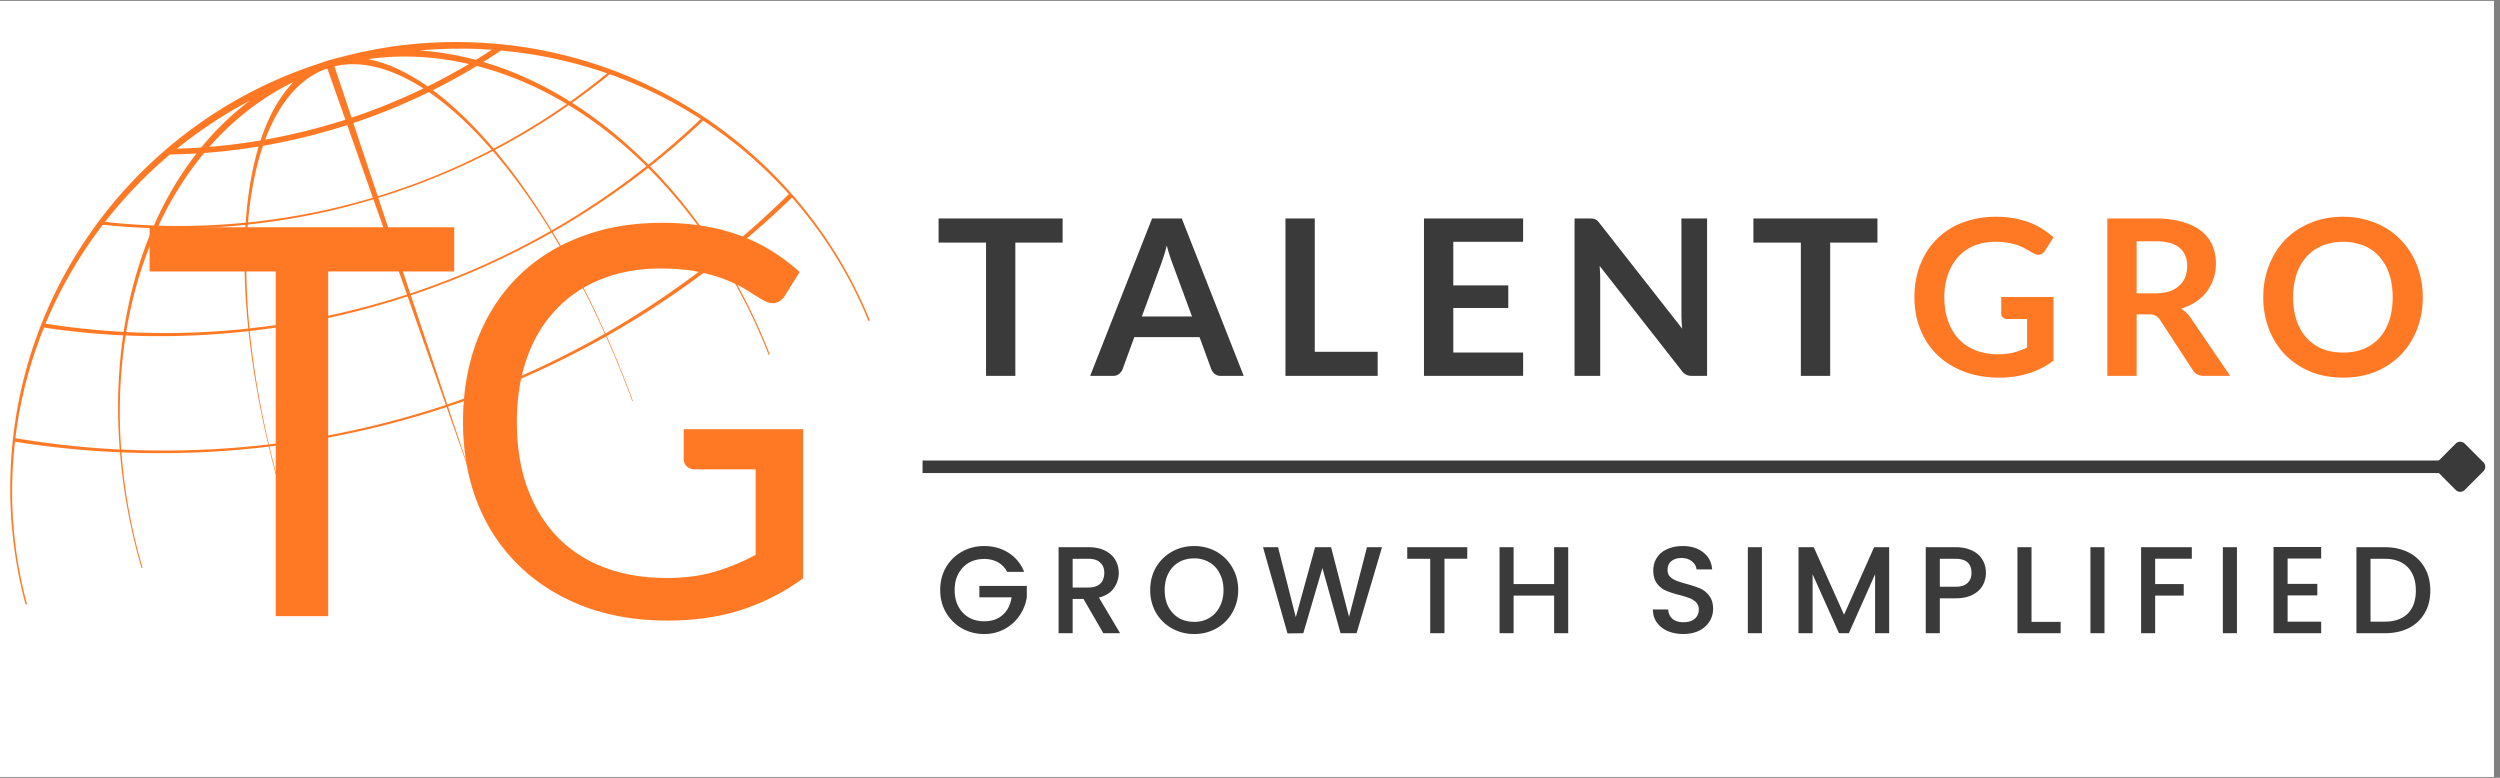
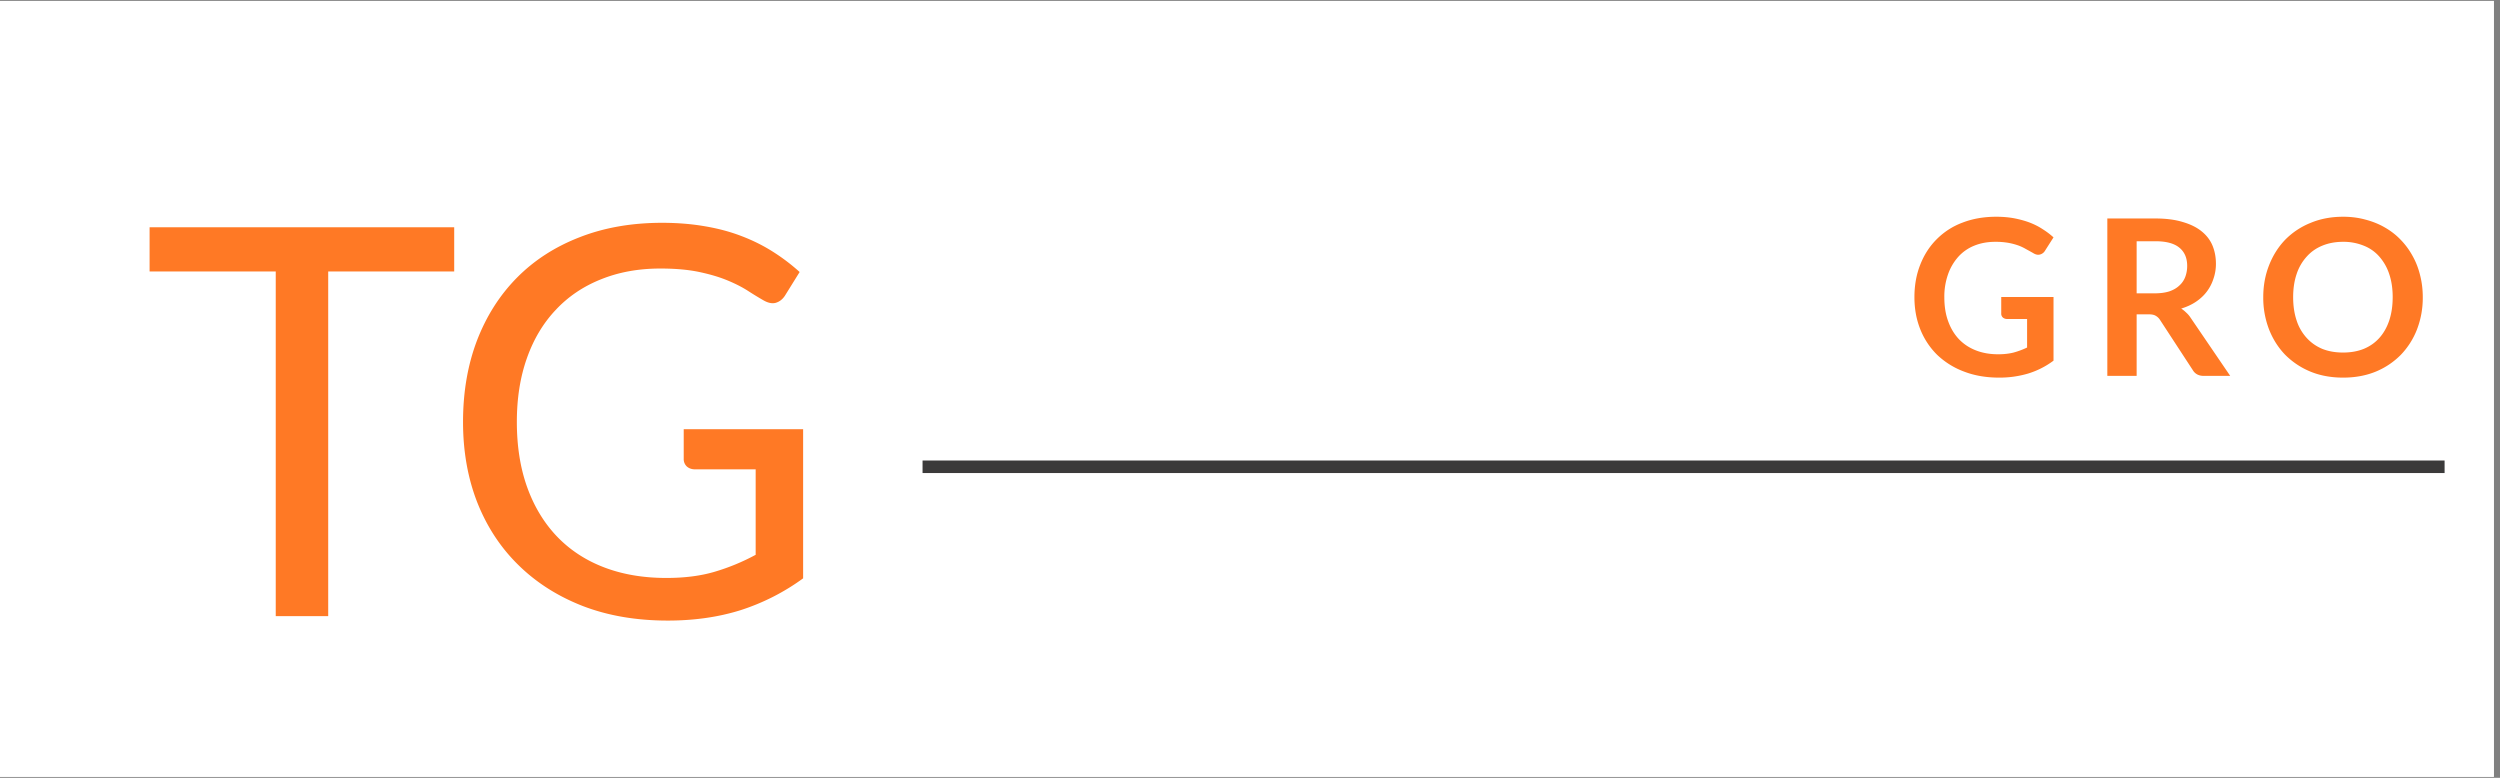
<svg xmlns="http://www.w3.org/2000/svg" width="270" viewBox="0 0 202.5 63" height="84">
  <rect x="0" y="0" width="202.5" height="63" fill="#808080" stroke="none" />
  <defs>
    <clipPath id="a">
      <path d="M0 .078h202v62.844H0Zm0 0" />
    </clipPath>
    <clipPath id="b">
      <path d="M.695 3.285h70.012v45.66H.695Zm0 0" />
    </clipPath>
  </defs>
  <g clip-path="url(#a)" fill="#fff">
    <path d="M0 .078h202v62.844H0Zm0 0" />
    <path d="M0 .078h202v62.844H0Zm0 0" />
  </g>
  <g clip-path="url(#b)">
-     <path fill="#ff7925" d="M25.055 5.414C11.453 10.164 1.46 22.844.859 38.114a36.1 36.1 0 0 0 1.27 11.058l.113-.035A35.046 35.046 0 0 1 1.02 38.223c.039-.825.105-1.637.195-2.446 2.789.45 5.625.735 8.504.86.261 3.199.86 6.343 1.742 9.367l.082-.027a45.658 45.658 0 0 1-1.707-9.336c2.36.097 4.746.086 7.152-.043 1.61-.09 3.203-.23 4.782-.418a85.96 85.96 0 0 0 1.59 5.78l.05-.015a80.756 80.756 0 0 1-1.586-5.773 73.393 73.393 0 0 0 14.352-3.2l2.418 6.868-2.305-6.906a73.07 73.07 0 0 0 12.8-5.68 81.554 81.554 0 0 1 2.126 5.242l.047-.016a85.206 85.206 0 0 0-2.125-5.253 73.591 73.591 0 0 0 9.261-6.2 45.916 45.916 0 0 1 3.864 7.715l.09-.031a47.408 47.408 0 0 0-3.864-7.758 74.212 74.212 0 0 0 5.664-4.95 35.111 35.111 0 0 1 6.192 9.993l.117-.039C65.285 13.219 53.03 4.012 38.395 3.434A36.103 36.103 0 0 0 27.75 4.59c-.29.07-.574.144-.86.226-.222.051-.437.118-.652.196-.015.008-.031.015-.047.02-.152.05-.304.097-.453.152-.031.007-.058.023-.086.03-.199.067-.398.13-.597.2Zm1.203.223.258-.082 1.46 4.14a49.611 49.611 0 0 1-6.496 1.614c1.082-2.887 2.707-4.848 4.778-5.672Zm.836-.254c.05-.016.105-.028.156-.043 1.496-.317 3.191-.094 5.055.738.66.293 1.32.66 1.988 1.086a48.816 48.816 0 0 1-5.563 2.281l-.253.082ZM23.78 6.637c-1.113 1.136-2.015 2.734-2.676 4.738a48.335 48.335 0 0 1-4.14.52c1.96-2.227 4.258-4.008 6.816-5.258Zm6.035-1.848a21.82 21.82 0 0 1 6.196.027c.66.094 1.316.22 1.968.372-1.082.64-2.199 1.246-3.34 1.812a16.308 16.308 0 0 0-2.492-1.445 10.608 10.608 0 0 0-2.332-.766Zm-9.601 3.375a22.965 22.965 0 0 0-3.918 3.785c-.652.043-1.305.074-1.957.094a36.572 36.572 0 0 1 5.875-3.879ZM33.98 4.09a37.344 37.344 0 0 1 4.547-.13c.434.017.871.044 1.305.071-.426.282-.855.551-1.289.82a23.355 23.355 0 0 0-4.563-.761Zm-20.21 8.422c.714-.012 1.43-.04 2.148-.082a27.468 27.468 0 0 0-3.45 5.836 55.296 55.296 0 0 1-3.956-.293 36.396 36.396 0 0 1 5.258-5.461Zm26.812-8.418c2.992.27 5.871.902 8.594 1.847a57.01 57.01 0 0 1-2.989 2.29c-2.242-1.407-4.601-2.497-7.039-3.211.485-.301.961-.61 1.434-.926Zm-24.043 8.3a49.89 49.89 0 0 0 4.41-.527c-.531 1.778-.89 3.848-1.047 6.168-2.37.235-4.73.313-7.062.242 1.02-2.183 2.262-4.156 3.7-5.882Zm22.086-7.05c2.523.648 4.965 1.695 7.285 3.082a54.547 54.547 0 0 1-5.93 3.613c-1.613-1.91-3.265-3.512-4.917-4.734a51.389 51.389 0 0 0 3.562-1.961Zm-17.32 6.465a49.767 49.767 0 0 0 6.82-1.68l2.074 5.887a53.38 53.38 0 0 1-5.14 1.265c-1.66.324-3.317.567-4.97.739.2-2.36.614-4.446 1.216-6.211ZM34.738 7.46c1.707 1.168 3.414 2.75 5.082 4.664a54.226 54.226 0 0 1-9.222 3.77l-1.98-5.93.253-.082a50.244 50.244 0 0 0 5.867-2.422ZM8.332 18.203c1.336.14 2.684.235 4.04.277-1.099 2.547-1.895 5.368-2.356 8.403a63.143 63.143 0 0 1-6.329-.664 35.73 35.73 0 0 1 4.645-8.016ZM49.391 6.016a35.448 35.448 0 0 1 7.363 3.625 61.773 61.773 0 0 1-4.238 3.699c-1.918-1.938-3.993-3.625-6.176-5.012a56.847 56.847 0 0 0 3.05-2.312ZM12.742 18.488a55.59 55.59 0 0 0 7.145-.277c-.16 2.523-.094 5.34.222 8.402-3.316.36-6.62.446-9.886.282.5-3.043 1.359-5.864 2.52-8.407Zm33.32-9.968c2.235 1.351 4.344 3.02 6.297 4.94a61.783 61.783 0 0 1-7.672 5.2c-1.472-2.422-3.019-4.613-4.609-6.508a55.451 55.451 0 0 0 5.984-3.632Zm-25.988 9.668a55.743 55.743 0 0 0 10.172-2.043l2.719 7.714a63.37 63.37 0 0 1-12.754 2.742c-.297-3.078-.336-5.898-.137-8.413Zm19.844-5.954c1.617 1.871 3.191 4.055 4.684 6.473a62.4 62.4 0 0 1-11.372 5.066l-2.59-7.75a55.65 55.65 0 0 0 9.278-3.789ZM3.563 26.535a63.47 63.47 0 0 0 6.41.63 41.608 41.608 0 0 0-.356 7.972c.02.425.051.847.082 1.273-2.86-.14-5.68-.45-8.453-.918a35.375 35.375 0 0 1 2.317-8.957ZM56.953 9.77a35.446 35.446 0 0 1 6.945 5.953 72.405 72.405 0 0 1-5.582 4.96 42.63 42.63 0 0 0-5.656-7.206 64.912 64.912 0 0 0 4.293-3.707ZM10.18 27.172c3.285.14 6.61.027 9.953-.352a71.46 71.46 0 0 0 .637 4.528c.27 1.554.59 3.109.957 4.656-1.485.172-2.985.3-4.497.383-2.492.133-4.964.14-7.41.027a40.455 40.455 0 0 1 .36-9.242Zm42.324-13.567a41.617 41.617 0 0 1 5.723 7.149 72.506 72.506 0 0 1-9.192 6.254c-1.308-2.93-2.742-5.695-4.265-8.215a63.906 63.906 0 0 0 7.734-5.188ZM20.227 26.81a64.6 64.6 0 0 0 8.214-1.485 66.397 66.397 0 0 0 4.575-1.32l3.097 8.797a72 72 0 0 1-14.336 3.195 82.501 82.501 0 0 1-.914-4.516 70.779 70.779 0 0 1-.636-4.671Zm24.457-7.97a72.94 72.94 0 0 1 4.304 8.192 71.616 71.616 0 0 1-12.758 5.73l-2.953-8.843a63.835 63.835 0 0 0 11.407-5.078Zm0 0" />
-   </g>
+     </g>
  <path d="M36.79 21.986H26.585v27.922h-4.25V21.986H12.117v-3.578H36.79ZM65.053 34.767v12.078a17.826 17.826 0 0 1-5.063 2.578c-1.793.563-3.762.844-5.906.844-2.531 0-4.82-.39-6.86-1.172-2.03-.789-3.773-1.895-5.218-3.312-1.45-1.415-2.563-3.11-3.344-5.079-.773-1.976-1.156-4.156-1.156-6.53 0-2.407.375-4.599 1.125-6.579.758-1.977 1.836-3.676 3.234-5.094 1.395-1.414 3.086-2.508 5.078-3.281 1.989-.781 4.219-1.172 6.688-1.172 1.238 0 2.394.094 3.468.281 1.07.18 2.063.446 2.97.797.905.344 1.741.762 2.515 1.25a15.927 15.927 0 0 1 2.187 1.657l-1.203 1.937c-.199.293-.449.48-.75.563-.293.074-.625 0-1-.22a27.05 27.05 0 0 1-1.203-.734c-.46-.3-1.016-.586-1.672-.859-.648-.27-1.414-.5-2.297-.687-.886-.188-1.937-.282-3.156-.282-1.773 0-3.375.293-4.812.875-1.438.574-2.664 1.403-3.672 2.485-1.012 1.074-1.79 2.375-2.328 3.906-.543 1.531-.813 3.25-.813 5.156 0 1.98.281 3.75.844 5.313.562 1.554 1.363 2.875 2.406 3.968 1.05 1.094 2.32 1.93 3.813 2.5 1.5.575 3.18.86 5.046.86 1.47 0 2.77-.164 3.907-.5a17.159 17.159 0 0 0 3.328-1.375v-6.922h-4.906c-.274 0-.496-.078-.672-.234a.816.816 0 0 1-.25-.61v-2.406Zm0 0" fill="#ff7925" />
-   <path d="M86.072 19.65h-3.829v10.797h-2.375V19.65h-3.843v-1.953h10.047ZM96.553 25.634 94.991 21.4a9.833 9.833 0 0 1-.235-.672c-.086-.258-.168-.54-.25-.844a12.72 12.72 0 0 1-.234.844c-.086.262-.164.492-.234.687l-1.547 4.22Zm4.188 4.813h-1.844a.78.78 0 0 1-.5-.157.952.952 0 0 1-.281-.375l-.953-2.609H91.88l-.953 2.61a.97.97 0 0 1-.281.374.795.795 0 0 1-.5.157h-1.844l5.016-12.75h2.406ZM111.591 28.494v1.953h-7.469v-12.75h2.375v10.797ZM117.717 19.587v3.532h4.453v1.828h-4.453v3.61h5.656v1.89h-8.031v-12.75h8.03v1.89ZM138.273 17.697v12.75h-1.219c-.187 0-.343-.032-.468-.094a1.05 1.05 0 0 1-.36-.313l-6.656-8.5c.031.399.047.758.047 1.079v7.828h-2.078v-12.75h1.234c.102 0 .192.008.266.015.07.012.133.032.187.063a.512.512 0 0 1 .172.11c.051.054.11.12.172.202l6.688 8.532a8.314 8.314 0 0 1-.047-.61 9.355 9.355 0 0 1-.016-.562v-7.75ZM152.073 19.65h-3.829v10.797h-2.375V19.65h-3.843v-1.953h10.047Zm0 0" fill="#3b3a3a" />
  <path d="M166.335 24.056v5.156a6.685 6.685 0 0 1-2.063 1.047 8.131 8.131 0 0 1-2.344.328c-1.043 0-1.984-.16-2.828-.484a6.394 6.394 0 0 1-2.172-1.344 6.01 6.01 0 0 1-1.375-2.062c-.324-.801-.484-1.676-.484-2.625 0-.957.156-1.832.469-2.625.312-.801.754-1.489 1.328-2.063a5.77 5.77 0 0 1 2.078-1.344c.82-.32 1.738-.484 2.75-.484.52 0 1.004.043 1.453.125.445.086.863.2 1.25.344.383.148.735.324 1.047.531.32.2.617.422.89.672l-.687 1.078a.659.659 0 0 1-.422.313c-.168.043-.351 0-.547-.125-.199-.114-.398-.223-.593-.329a3.604 3.604 0 0 0-.641-.296 5.131 5.131 0 0 0-.797-.204 6.095 6.095 0 0 0-1.031-.078c-.625 0-1.195.106-1.703.313a3.49 3.49 0 0 0-1.297.906 4.234 4.234 0 0 0-.828 1.422 5.418 5.418 0 0 0-.297 1.844c0 .73.101 1.383.312 1.953.207.574.5 1.058.875 1.453.383.398.844.7 1.375.906.54.211 1.141.313 1.797.313.469 0 .883-.047 1.25-.14a6.584 6.584 0 0 0 1.094-.407v-2.313h-1.61a.504.504 0 0 1-.359-.125.412.412 0 0 1-.125-.312v-1.344ZM174.537 23.76c.445 0 .836-.052 1.172-.157.332-.113.602-.27.812-.469.22-.195.38-.43.485-.703.101-.27.156-.566.156-.89 0-.645-.215-1.141-.64-1.485-.418-.344-1.063-.516-1.938-.516h-1.516v4.22Zm6.11 6.687h-2.141c-.406 0-.703-.157-.89-.469l-2.673-4.094a.984.984 0 0 0-.343-.312c-.118-.07-.293-.11-.532-.11h-1v4.985h-2.375v-12.75h3.891c.852 0 1.586.093 2.203.281.625.18 1.133.43 1.531.75.407.324.703.71.891 1.156.187.45.281.946.281 1.485 0 .43-.07.836-.203 1.218a3.475 3.475 0 0 1-.547 1.047c-.23.305-.523.574-.875.813-.344.23-.742.414-1.187.547.144.093.281.203.406.328.133.117.254.258.36.422ZM196.245 24.072a7.12 7.12 0 0 1-.468 2.61 6.205 6.205 0 0 1-1.313 2.062 6.144 6.144 0 0 1-2.031 1.359c-.793.324-1.672.484-2.64.484-.97 0-1.852-.16-2.641-.484a6.253 6.253 0 0 1-2.047-1.36c-.563-.581-1-1.269-1.313-2.062a7.12 7.12 0 0 1-.468-2.61c0-.925.156-1.784.468-2.577.313-.801.75-1.493 1.313-2.079a6.018 6.018 0 0 1 2.047-1.359c.789-.332 1.672-.5 2.64-.5.645 0 1.25.078 1.813.234.57.149 1.097.36 1.578.641.477.274.906.606 1.281 1 .375.387.692.82.953 1.297.27.48.473 1 .61 1.562.144.563.218 1.157.218 1.782Zm-2.437 0c0-.696-.094-1.32-.281-1.875a4.053 4.053 0 0 0-.797-1.407 3.244 3.244 0 0 0-1.266-.89 4.336 4.336 0 0 0-1.672-.313c-.625 0-1.187.106-1.687.313-.492.2-.914.496-1.266.89a3.904 3.904 0 0 0-.812 1.407c-.188.554-.282 1.18-.282 1.875 0 .699.094 1.328.282 1.89a3.84 3.84 0 0 0 .812 1.407c.352.386.774.683 1.266.89.5.2 1.062.297 1.687.297.614 0 1.172-.098 1.672-.297.5-.207.922-.504 1.266-.89.344-.383.61-.852.797-1.407.187-.562.28-1.191.28-1.89Zm0 0" fill="#ff7925" />
-   <path d="M81.579 46.323a1.858 1.858 0 0 0-.75-.782 2.295 2.295 0 0 0-1.11-.265c-.468 0-.886.105-1.25.312-.355.211-.636.508-.843.89-.2.376-.297.813-.297 1.313s.098.946.297 1.328c.207.387.488.684.843.891.364.211.782.313 1.25.313.614 0 1.114-.172 1.5-.516.395-.352.633-.828.72-1.422h-2.61v-.922h3.844v.906a3.626 3.626 0 0 1-.594 1.5c-.305.45-.703.809-1.203 1.079a3.4 3.4 0 0 1-1.657.406 3.592 3.592 0 0 1-1.796-.453 3.517 3.517 0 0 1-1.297-1.282c-.313-.539-.469-1.148-.469-1.828 0-.687.156-1.3.469-1.843.32-.54.754-.961 1.297-1.266.539-.3 1.14-.453 1.796-.453.739 0 1.395.183 1.97.547a3.136 3.136 0 0 1 1.265 1.547ZM89.37 51.291l-1.61-2.78h-.874v2.78h-1.141v-6.968h2.406c.54 0 .992.093 1.36.28.375.188.648.438.828.75.187.313.28.665.28 1.048 0 .46-.136.875-.405 1.25-.262.367-.664.617-1.203.75l1.718 2.89Zm-2.484-3.703h1.265c.426 0 .75-.101.969-.312.219-.22.328-.508.328-.875 0-.352-.11-.63-.328-.828-.211-.207-.531-.313-.969-.313h-1.265ZM96.73 51.354a3.592 3.592 0 0 1-1.797-.453 3.39 3.39 0 0 1-1.296-1.266 3.667 3.667 0 0 1-.47-1.844c0-.687.157-1.3.47-1.843.32-.54.753-.961 1.296-1.266.54-.3 1.141-.453 1.797-.453.657 0 1.254.152 1.797.453.54.305.969.727 1.281 1.266.32.543.485 1.156.485 1.843a3.6 3.6 0 0 1-.485 1.844 3.323 3.323 0 0 1-1.28 1.266 3.602 3.602 0 0 1-1.798.453Zm0-.985a2.34 2.34 0 0 0 1.219-.312c.363-.219.645-.52.844-.906.207-.395.312-.848.312-1.36 0-.507-.105-.957-.312-1.343a2.13 2.13 0 0 0-.844-.907 2.378 2.378 0 0 0-1.219-.312c-.468 0-.886.105-1.25.312a2.23 2.23 0 0 0-.843.907c-.2.386-.297.836-.297 1.343 0 .512.097.965.297 1.36.207.386.488.687.843.906.364.21.782.312 1.25.312ZM111.944 44.323l-2.062 6.968h-1.297l-1.469-5.28-1.547 5.28-1.281.016-1.984-6.984h1.218l1.438 5.671 1.562-5.671h1.297l1.453 5.64 1.453-5.64ZM118.847 44.323v.937h-1.844v6.031h-1.156v-6.03h-1.86v-.938ZM127.025 44.323v6.968h-1.14v-3.047h-3.282v3.047h-1.14v-6.968h1.14v2.984h3.281v-2.984ZM136.354 51.354c-.468 0-.89-.078-1.265-.235a2.11 2.11 0 0 1-.89-.703c-.212-.3-.313-.648-.313-1.047h1.234c.02.305.133.555.344.75.219.188.515.282.89.282.395 0 .704-.094.922-.282a.96.96 0 0 0 .328-.75.815.815 0 0 0-.203-.562 1.474 1.474 0 0 0-.515-.344 6.73 6.73 0 0 0-.844-.265 7.435 7.435 0 0 1-1.11-.36 1.798 1.798 0 0 1-.718-.578c-.2-.258-.297-.61-.297-1.047 0-.394.098-.742.297-1.047.195-.3.472-.53.828-.687.363-.164.785-.25 1.266-.25.675 0 1.226.172 1.656.515.437.336.676.793.719 1.375h-1.266c-.024-.25-.14-.46-.36-.64-.218-.188-.511-.281-.874-.281-.325 0-.59.086-.797.25-.211.168-.313.414-.313.734 0 .21.063.383.188.516.132.136.3.246.5.328.207.086.484.172.828.265.457.125.832.25 1.125.375.289.125.535.325.734.594.207.262.313.617.313 1.063 0 .355-.094.687-.282 1a2.013 2.013 0 0 1-.828.75c-.367.187-.797.28-1.297.28ZM142.715 44.323v6.968h-1.14v-6.968ZM153.023 44.323v6.968h-1.14v-4.78l-2.126 4.78h-.797l-2.14-4.78v4.78h-1.14v-6.968h1.233l2.454 5.468 2.437-5.468ZM160.86 46.4c0 .356-.085.688-.25 1-.167.313-.437.571-.812.766-.367.2-.836.297-1.406.297h-1.265v2.828h-1.141v-6.968h2.406c.54 0 .992.093 1.36.28.375.18.648.423.828.735.187.313.28.668.28 1.063Zm-2.468 1.126c.438 0 .758-.098.969-.297.219-.195.328-.473.328-.828 0-.758-.434-1.14-1.297-1.14h-1.265v2.265ZM164.553 50.37h2.36v.921h-3.5v-6.968h1.14ZM170.464 44.323v6.968h-1.14v-6.968ZM177.538 44.323v.937h-2.97v2.047h2.313v.937h-2.312v3.047h-1.14v-6.968ZM181.193 44.323v6.968h-1.141v-6.968ZM185.297 45.244v2.047h2.406v.938h-2.406v2.125h2.719v.937h-3.86v-6.984h3.86v.937ZM193.152 44.323c.738 0 1.383.14 1.937.421a3.01 3.01 0 0 1 1.297 1.22c.313.53.469 1.155.469 1.874 0 .711-.156 1.324-.469 1.844a3.022 3.022 0 0 1-1.297 1.203c-.554.274-1.199.406-1.937.406h-2.281v-6.968Zm0 6.03c.812 0 1.437-.218 1.875-.655.437-.438.656-1.055.656-1.86 0-.812-.219-1.441-.656-1.89-.438-.457-1.063-.688-1.875-.688h-1.14v5.094Zm0 0" fill="#3b3a3a" />
  <path fill="none" d="M74.727 37.809h123.285" stroke="#3b3a3a" stroke-width="1.015" />
-   <path stroke-linecap="round" fill="#3b3a3a" stroke-linejoin="round" d="m200.8 37.809-1.523-1.524-1.52 1.524 1.52 1.523Zm0 0" stroke="#3b3a3a" stroke-width="1.015" />
</svg>